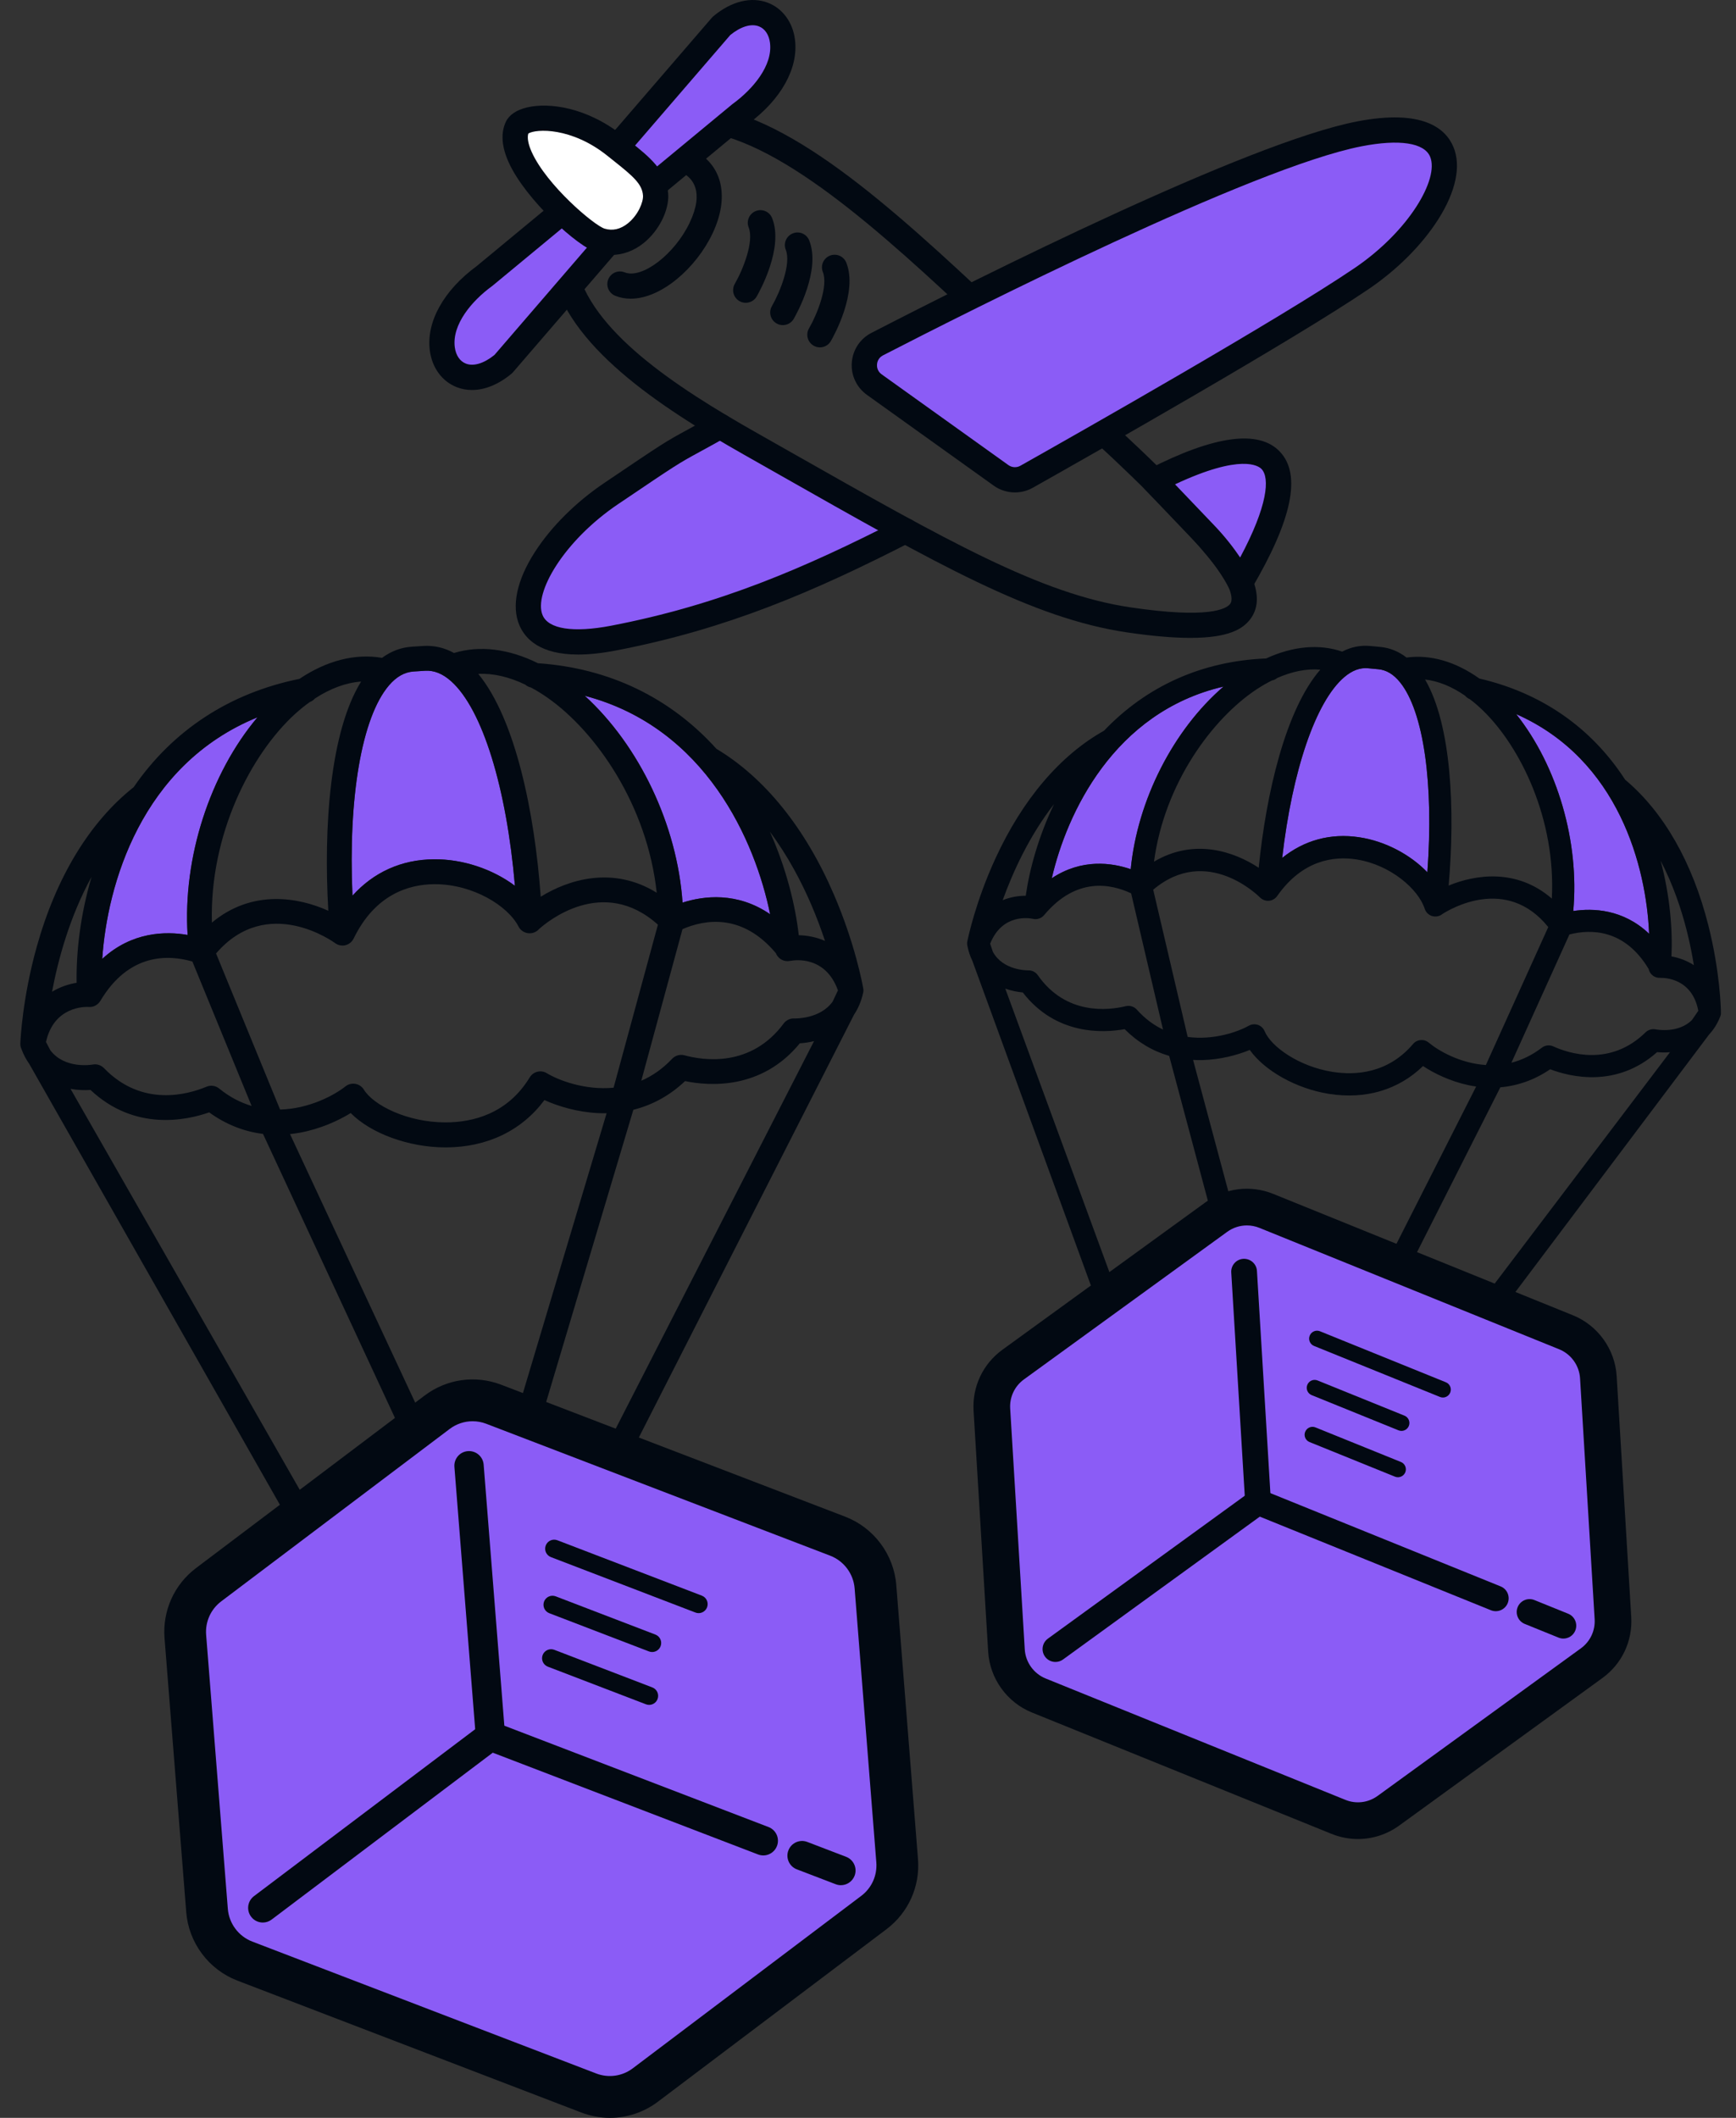
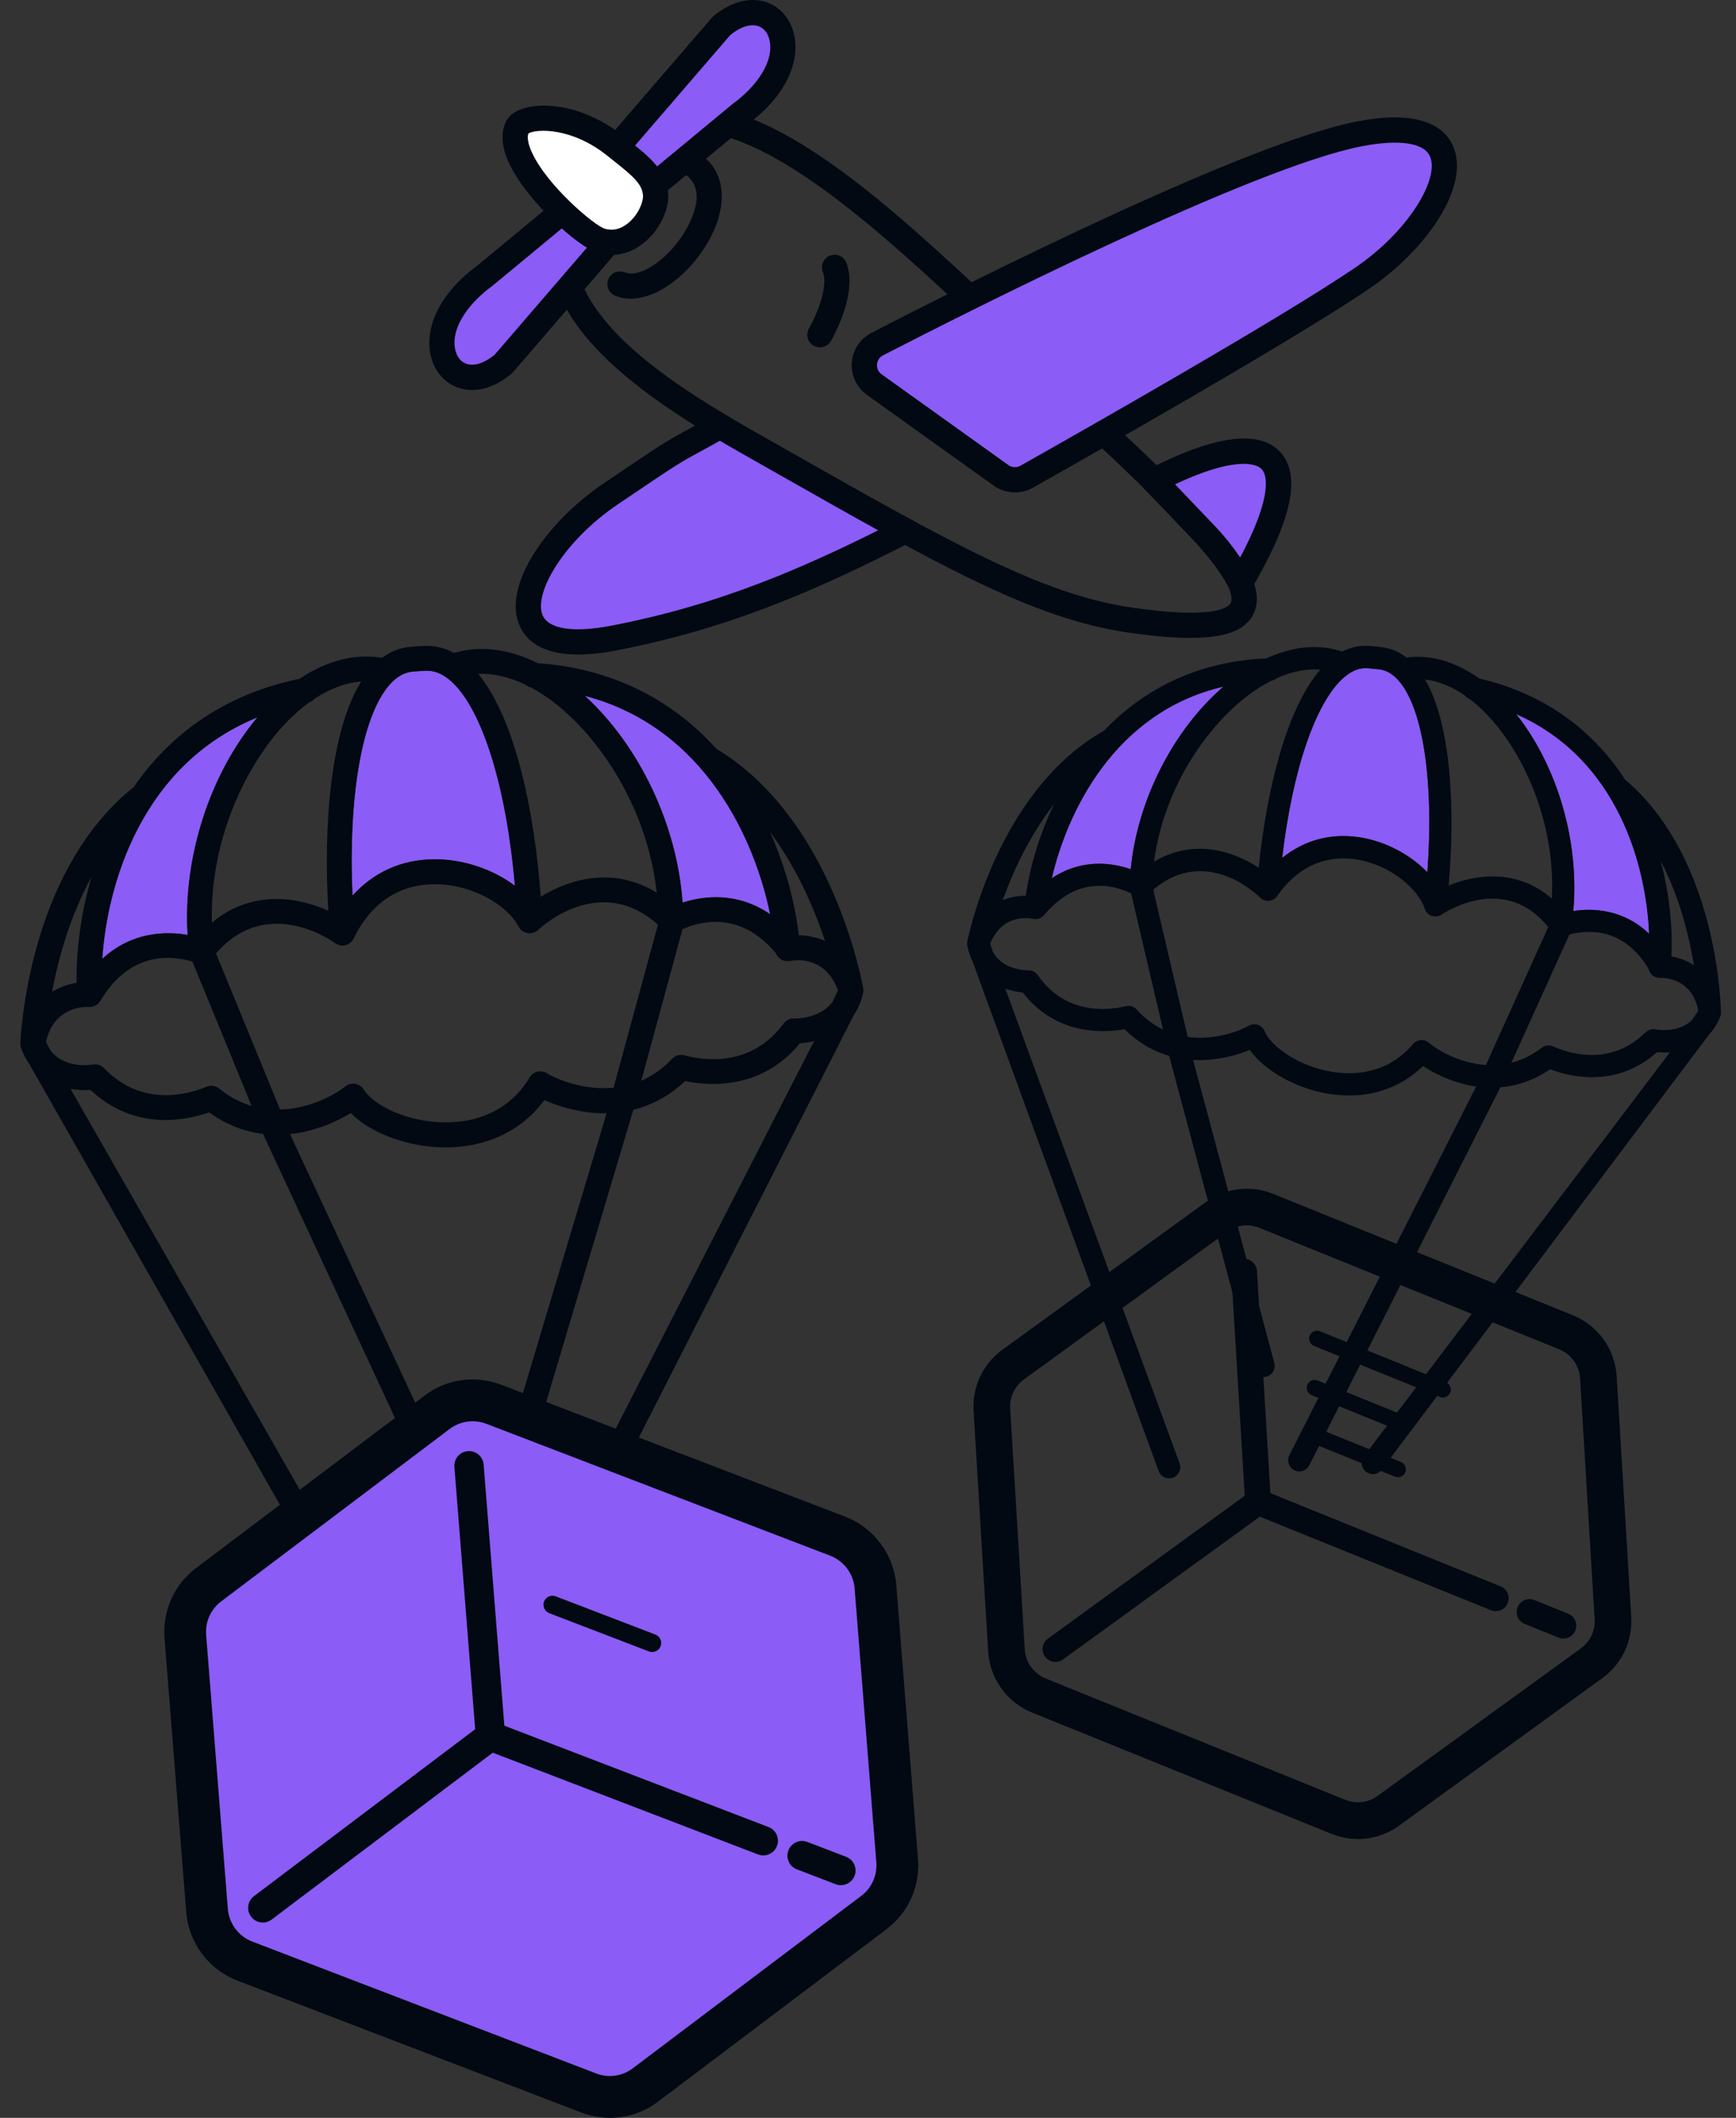
<svg xmlns="http://www.w3.org/2000/svg" width="82" height="100" viewBox="0 0 82 100" fill="none">
  <rect x="0" y="0" width="82" height="100" fill="#333333" stroke="none" />
  <g clip-path="url(#clip0_2_2)">
    <path d="M34.011 20.123C31.456 21.554 32.483 20.862 28.869 23.303C24.688 26.125 22.661 31.342 28.974 30.13C34.135 29.139 38.167 27.411 42.757 25.059" fill="#8B5CF6" />
    <path d="M27.31 30.906C25.532 30.906 24.809 30.189 24.524 29.5C24.155 28.606 24.415 27.391 25.257 26.078C26.026 24.879 27.191 23.718 28.536 22.809L28.605 22.762C31.384 20.886 31.384 20.886 32.478 20.289C32.784 20.121 33.165 19.913 33.721 19.603C34.008 19.442 34.371 19.544 34.533 19.832C34.694 20.119 34.592 20.482 34.304 20.644C33.743 20.959 33.359 21.168 33.05 21.337C32.005 21.908 32.005 21.908 29.274 23.752L29.204 23.798C26.634 25.533 25.195 27.998 25.628 29.044C25.901 29.705 27.08 29.887 28.864 29.545C33.954 28.567 37.991 26.833 42.487 24.53C42.781 24.379 43.14 24.496 43.29 24.789C43.44 25.081 43.324 25.441 43.031 25.591C38.444 27.941 34.317 29.712 29.089 30.716C28.401 30.848 27.813 30.906 27.31 30.906Z" fill="#020912" />
    <path d="M71.616 33.719C76.479 35.865 77.766 40.967 77.896 44.09C76.668 42.922 75.239 42.875 74.314 43.016C74.612 39.746 73.562 36.167 71.616 33.719Z" fill="#8B5CF6" />
    <path d="M66.129 32.215C67.249 33.596 67.728 37.031 67.421 41.187C66.619 40.353 65.432 39.716 64.2 39.533C62.848 39.329 61.599 39.674 60.564 40.509C61.04 36.385 62.148 33.114 63.503 31.968C63.875 31.654 64.242 31.518 64.624 31.555L65.106 31.6C65.484 31.635 65.822 31.836 66.129 32.215Z" fill="#8B5CF6" />
    <path d="M57.791 32.419C55.424 34.459 53.727 37.776 53.409 41.041C52.515 40.734 51.1 40.528 49.681 41.467C50.383 38.425 52.597 33.625 57.791 32.419Z" fill="#8B5CF6" />
    <path d="M78.444 46.174C78.417 46.174 78.39 46.173 78.364 46.169C78.355 46.169 78.346 46.169 78.337 46.168C78.326 46.167 78.315 46.166 78.304 46.165C78.085 46.13 77.918 45.96 77.874 45.753C76.733 43.852 75.13 43.868 74.132 44.123L71.392 50.179C71.87 50.058 72.354 49.834 72.83 49.469C72.984 49.352 73.191 49.327 73.368 49.408C74.126 49.751 76.064 50.373 77.728 48.745C77.854 48.622 78.037 48.57 78.205 48.605C78.256 48.614 79.278 48.806 79.921 48.161L80.196 47.76C80.204 47.749 80.212 47.739 80.219 47.729C79.931 46.178 78.599 46.169 78.444 46.174ZM81.288 47.867V47.869C81.288 47.877 81.287 47.883 81.286 47.89C81.286 47.892 81.285 47.893 81.285 47.897C81.284 47.905 81.282 47.913 81.279 47.921C81.278 47.927 81.277 47.935 81.275 47.941C81.275 47.943 81.273 47.945 81.273 47.945C81.271 47.954 81.267 47.962 81.264 47.971C81.262 47.979 81.26 47.984 81.258 47.991L81.257 47.993L81.256 47.997C81.255 48 81.253 48.003 81.252 48.008C81.118 48.347 80.939 48.623 80.731 48.845L65.282 69.374C65.163 69.547 64.957 69.629 64.761 69.597C64.688 69.585 64.614 69.557 64.549 69.511C64.308 69.347 64.246 69.019 64.411 68.778L78.881 49.684C78.663 49.702 78.456 49.697 78.273 49.68C76.356 51.382 74.181 50.853 73.223 50.488C72.499 50.983 71.704 51.268 70.869 51.34L61.854 69.169C61.754 69.39 61.52 69.509 61.291 69.473C61.245 69.465 61.2 69.452 61.156 69.432C60.891 69.312 60.774 68.999 60.893 68.734L69.726 51.303C69.603 51.286 69.478 51.265 69.354 51.237C68.503 51.056 67.741 50.684 67.216 50.336C66.066 51.456 64.511 51.923 62.786 51.652C62.779 51.651 62.771 51.65 62.763 51.649C61.216 51.4 59.729 50.554 59.033 49.576C58.453 49.816 57.644 50.035 56.784 50.055C56.64 50.058 56.497 50.054 56.355 50.046L60.197 64.371C60.264 64.655 60.089 64.938 59.803 65.004C59.734 65.02 59.666 65.021 59.601 65.011C59.396 64.978 59.22 64.826 59.17 64.611L55.226 49.857C54.439 49.628 53.729 49.204 53.123 48.595C52.114 48.777 49.88 48.892 48.312 46.862C48.064 46.84 47.776 46.784 47.485 46.682L55.723 69.108C55.815 69.385 55.667 69.684 55.39 69.776C55.307 69.805 55.221 69.811 55.139 69.797C54.952 69.768 54.787 69.637 54.722 69.444L45.926 45.359C45.826 45.156 45.748 44.927 45.697 44.67C45.696 44.668 45.696 44.666 45.695 44.663C45.694 44.66 45.693 44.657 45.693 44.654C45.691 44.651 45.691 44.649 45.691 44.649L45.69 44.647C45.689 44.642 45.688 44.635 45.688 44.628C45.687 44.623 45.686 44.616 45.686 44.612C45.686 44.608 45.685 44.604 45.685 44.601V44.6C45.684 44.597 45.684 44.595 45.684 44.595C45.684 44.59 45.684 44.584 45.683 44.578C45.683 44.571 45.682 44.566 45.682 44.559C45.682 44.556 45.682 44.553 45.683 44.549C45.682 44.547 45.683 44.545 45.682 44.542C45.682 44.537 45.683 44.532 45.683 44.527C45.683 44.52 45.683 44.514 45.683 44.506C45.683 44.503 45.684 44.502 45.684 44.498C45.684 44.495 45.684 44.492 45.685 44.489C45.686 44.485 45.686 44.481 45.687 44.476V44.474C45.688 44.468 45.689 44.46 45.69 44.453C45.69 44.451 45.691 44.45 45.691 44.45C45.691 44.448 45.693 44.444 45.693 44.441L45.694 44.438C45.729 44.269 46.084 42.566 47.022 40.529C48.303 37.746 50.074 35.664 52.149 34.502C54.171 32.384 56.791 31.213 59.804 31.091C61.066 30.51 62.309 30.394 63.397 30.768C63.82 30.549 64.263 30.459 64.718 30.502L65.201 30.547C65.652 30.59 66.066 30.759 66.438 31.048C67.568 30.894 68.757 31.24 69.878 32.039C72.817 32.72 75.171 34.358 76.763 36.815C78.584 38.344 79.943 40.719 80.694 43.694C81.248 45.885 81.286 47.632 81.288 47.784V47.788C81.288 47.79 81.288 47.793 81.288 47.793C81.288 47.796 81.288 47.802 81.288 47.805C81.288 47.814 81.287 47.822 81.287 47.828C81.287 47.83 81.287 47.831 81.287 47.834C81.287 47.837 81.286 47.839 81.286 47.843C81.29 47.853 81.289 47.86 81.288 47.867ZM68.138 43.155C68.037 43.239 67.903 43.285 67.763 43.274C67.759 43.274 67.753 43.273 67.749 43.273C67.747 43.274 67.746 43.273 67.743 43.273C67.736 43.272 67.729 43.271 67.721 43.27C67.692 43.266 67.662 43.259 67.632 43.25C67.474 43.197 67.349 43.071 67.297 42.912C66.998 41.986 65.689 40.84 64.088 40.583C64.073 40.581 64.059 40.578 64.045 40.576C63.012 40.422 61.528 40.596 60.327 42.309C60.325 42.311 60.323 42.313 60.321 42.317C60.313 42.327 60.306 42.338 60.298 42.346C60.293 42.351 60.29 42.356 60.284 42.362C60.277 42.371 60.268 42.379 60.259 42.387C60.254 42.392 60.249 42.397 60.245 42.401C60.235 42.41 60.225 42.418 60.215 42.426C60.211 42.429 60.206 42.432 60.202 42.434C60.172 42.456 60.139 42.475 60.106 42.489C60.103 42.491 60.099 42.492 60.096 42.494C60.082 42.501 60.069 42.505 60.054 42.509C60.049 42.511 60.044 42.513 60.039 42.514C60.026 42.518 60.014 42.521 60 42.524C59.995 42.526 59.987 42.526 59.982 42.527C59.97 42.529 59.958 42.53 59.945 42.531C59.941 42.531 59.938 42.532 59.934 42.532C59.931 42.532 59.928 42.533 59.923 42.533C59.912 42.533 59.9 42.533 59.889 42.533C59.882 42.533 59.874 42.533 59.866 42.532C59.863 42.532 59.858 42.533 59.854 42.532C59.844 42.531 59.833 42.53 59.824 42.529C59.821 42.529 59.818 42.528 59.816 42.528C59.813 42.528 59.811 42.527 59.809 42.527C59.806 42.526 59.802 42.525 59.799 42.525C59.774 42.52 59.747 42.514 59.723 42.505C59.719 42.503 59.713 42.503 59.709 42.501C59.683 42.491 59.659 42.48 59.635 42.466C59.63 42.463 59.624 42.46 59.617 42.456C59.594 42.442 59.572 42.427 59.551 42.408C59.547 42.406 59.544 42.401 59.539 42.398C59.532 42.39 59.522 42.383 59.514 42.375C59.489 42.35 57.024 39.856 54.472 42.01L56.1 48.962C57.329 49.126 58.475 48.722 58.987 48.432C59.119 48.359 59.276 48.344 59.418 48.393C59.561 48.442 59.676 48.55 59.734 48.689C60.036 49.417 61.342 50.353 62.928 50.609C62.936 50.61 62.943 50.611 62.949 50.612C64.026 50.782 65.56 50.689 66.748 49.293C66.936 49.071 67.269 49.045 67.49 49.233C67.934 49.607 68.966 50.209 70.185 50.288L73.132 43.774C71.152 41.321 68.474 42.938 68.138 43.155ZM48.876 43.398C48.872 43.397 48.866 43.397 48.862 43.397C48.852 43.395 48.841 43.394 48.829 43.392C48.824 43.391 48.821 43.39 48.816 43.389C48.807 43.388 48.8 43.387 48.792 43.386C48.644 43.354 47.346 43.115 46.77 44.56L46.898 44.941C47.375 45.828 48.522 45.819 48.578 45.819C48.754 45.815 48.919 45.901 49.02 46.045C50.352 47.956 52.372 47.705 53.179 47.509C53.368 47.464 53.569 47.527 53.697 47.671C54.083 48.103 54.503 48.407 54.935 48.614L53.429 42.182C52.472 41.73 50.833 41.395 49.318 43.211C49.316 43.213 49.315 43.213 49.313 43.215C49.301 43.23 49.288 43.243 49.273 43.257C49.269 43.261 49.265 43.264 49.26 43.269C49.245 43.282 49.228 43.296 49.211 43.308C49.207 43.309 49.204 43.312 49.201 43.314C49.185 43.324 49.17 43.333 49.154 43.34C49.148 43.344 49.141 43.347 49.135 43.35C49.12 43.357 49.106 43.362 49.092 43.368C49.086 43.37 49.081 43.372 49.075 43.373C49.057 43.38 49.037 43.384 49.017 43.389C49.009 43.39 49.002 43.391 48.995 43.393C48.982 43.394 48.967 43.397 48.953 43.398C48.944 43.398 48.937 43.399 48.928 43.4C48.912 43.399 48.894 43.399 48.876 43.398ZM78.951 45.16C79.286 45.219 79.659 45.347 80.01 45.572C79.929 45.072 79.819 44.516 79.67 43.928C79.421 42.95 79.035 41.781 78.439 40.64C78.883 42.299 79.011 43.905 78.951 45.16ZM77.896 44.089C77.767 40.965 76.479 35.864 71.616 33.718C73.562 36.167 74.612 39.745 74.313 43.016C75.238 42.875 76.668 42.921 77.896 44.089ZM73.301 42.429C73.496 38.7 71.836 35.286 70.05 33.551C69.844 33.35 69.634 33.17 69.422 33.01C69.335 32.975 69.26 32.92 69.204 32.85C68.575 32.415 67.935 32.156 67.313 32.085C68.569 34.24 68.735 38.281 68.427 41.815C69.685 41.293 71.642 40.993 73.301 42.429ZM67.421 41.187C67.728 37.031 67.249 33.596 66.129 32.215C65.822 31.836 65.486 31.636 65.106 31.6L64.624 31.554C64.242 31.518 63.875 31.654 63.503 31.968C62.148 33.114 61.04 36.385 60.564 40.509C61.599 39.674 62.848 39.329 64.2 39.533C65.432 39.715 66.619 40.354 67.421 41.187ZM62.364 31.62C61.73 31.565 61.037 31.7 60.324 32.016C60.255 32.074 60.172 32.115 60.079 32.131C59.841 32.249 59.602 32.388 59.361 32.545C57.278 33.92 55.005 36.975 54.509 40.686C56.422 39.551 58.31 40.218 59.455 40.974C59.81 37.445 60.727 33.505 62.364 31.62ZM53.41 41.041C53.727 37.775 55.425 34.459 57.792 32.419C52.598 33.625 50.383 38.425 49.682 41.468C51.101 40.529 52.516 40.734 53.41 41.041ZM48.451 42.296C48.626 41.056 49.048 39.509 49.788 37.969C48.61 39.479 47.837 41.192 47.362 42.505C47.738 42.353 48.118 42.295 48.451 42.296Z" fill="#020912" />
    <path d="M27.622 32.855C33.36 34.358 35.681 39.751 36.377 43.169C34.818 42.1 33.234 42.301 32.24 42.62C31.99 38.965 30.201 35.208 27.622 32.855Z" fill="#8B5CF6" />
    <path d="M21.311 32.169C22.789 33.493 23.925 37.192 24.322 41.826C23.292 41.049 21.87 40.557 20.481 40.574C18.955 40.589 17.64 41.19 16.648 42.293C16.441 37.664 17.084 33.865 18.373 32.363C18.727 31.95 19.107 31.736 19.534 31.708L20.072 31.673C20.498 31.644 20.905 31.807 21.311 32.169Z" fill="#8B5CF6" />
    <path d="M12.162 33.871C9.916 36.538 8.633 40.492 8.862 44.146C7.823 43.966 6.227 43.991 4.83 45.276C5.063 41.8 6.652 36.12 12.162 33.871Z" fill="#8B5CF6" />
    <path d="M37.35 45.368C37.32 45.373 37.291 45.377 37.261 45.378C37.251 45.379 37.241 45.381 37.231 45.381C37.219 45.382 37.206 45.383 37.195 45.383C36.947 45.383 36.733 45.227 36.648 45.006C35.055 43.112 33.292 43.414 32.237 43.873L30.291 51.03C30.795 50.812 31.29 50.479 31.748 49.993C31.898 49.836 32.121 49.773 32.331 49.829C33.225 50.074 35.471 50.415 37.017 48.327C37.133 48.169 37.326 48.079 37.516 48.089C37.573 48.09 38.734 48.12 39.329 47.295L39.561 46.804C39.568 46.791 39.575 46.778 39.581 46.766C38.989 45.108 37.521 45.335 37.35 45.368ZM40.784 46.728V46.731C40.785 46.739 40.785 46.746 40.785 46.755C40.785 46.757 40.785 46.759 40.785 46.763C40.785 46.773 40.784 46.781 40.783 46.791C40.783 46.799 40.783 46.807 40.782 46.814C40.782 46.816 40.781 46.82 40.781 46.82C40.78 46.83 40.778 46.841 40.776 46.851C40.775 46.859 40.773 46.866 40.772 46.874L40.771 46.876C40.771 46.876 40.771 46.878 40.77 46.88C40.77 46.885 40.768 46.889 40.767 46.892C40.679 47.29 40.531 47.626 40.342 47.907L27.326 73.472C27.226 73.684 27.014 73.81 26.793 73.81C26.709 73.81 26.623 73.792 26.543 73.754C26.249 73.616 26.122 73.265 26.261 72.971L38.451 49.16C38.214 49.218 37.985 49.25 37.78 49.263C35.968 51.477 33.479 51.28 32.359 51.047C31.649 51.721 30.825 52.175 29.916 52.402L23.514 73.853C23.443 74.115 23.206 74.287 22.948 74.287C22.897 74.287 22.844 74.28 22.792 74.266C22.479 74.181 22.295 73.857 22.378 73.544L28.653 52.565C28.514 52.567 28.373 52.566 28.231 52.558C27.261 52.509 26.355 52.233 25.716 51.943C24.647 53.382 23.017 54.171 21.07 54.178C21.061 54.178 21.052 54.178 21.043 54.178C19.294 54.178 17.505 53.509 16.566 52.556C15.97 52.924 15.117 53.308 14.173 53.482C14.015 53.511 13.857 53.532 13.699 53.549L20.84 68.863C20.963 69.163 20.82 69.507 20.518 69.63C20.445 69.661 20.369 69.674 20.296 69.674C20.064 69.674 19.843 69.537 19.751 69.309L12.423 53.541C11.516 53.429 10.657 53.087 9.881 52.524C8.803 52.903 6.361 53.425 4.275 51.465C3.998 51.485 3.671 51.475 3.332 51.414L16.749 74.875C16.901 75.164 16.79 75.519 16.501 75.67C16.414 75.716 16.321 75.738 16.228 75.738C16.016 75.738 15.812 75.624 15.707 75.423L1.381 50.234C1.235 50.028 1.107 49.79 1.007 49.516C1.006 49.513 1.005 49.51 1.004 49.508C1.001 49.505 1 49.5 0.999 49.498C0.998 49.496 0.998 49.495 0.997 49.492L0.996 49.49C0.994 49.484 0.992 49.477 0.989 49.471C0.987 49.464 0.985 49.458 0.984 49.453C0.983 49.449 0.982 49.444 0.981 49.441V49.44C0.979 49.438 0.978 49.436 0.978 49.434C0.977 49.428 0.976 49.422 0.974 49.416C0.973 49.408 0.971 49.402 0.97 49.395C0.97 49.391 0.968 49.388 0.968 49.385C0.967 49.382 0.967 49.379 0.966 49.377C0.965 49.37 0.965 49.366 0.965 49.359C0.964 49.352 0.963 49.345 0.962 49.336C0.962 49.333 0.962 49.331 0.962 49.327C0.962 49.324 0.961 49.32 0.961 49.318C0.961 49.313 0.961 49.309 0.961 49.304V49.302C0.961 49.294 0.961 49.287 0.961 49.278C0.961 49.276 0.961 49.273 0.961 49.273C0.961 49.271 0.961 49.267 0.961 49.264V49.259C0.97 49.066 1.06 47.128 1.732 44.717C2.65 41.424 4.233 38.817 6.313 37.169C8.166 34.478 10.844 32.723 14.144 32.055C15.43 31.192 16.779 30.844 18.046 31.063C18.473 30.747 18.944 30.569 19.455 30.536L19.993 30.501C20.498 30.469 20.984 30.58 21.445 30.833C22.663 30.462 24.034 30.634 25.41 31.316C28.768 31.547 31.652 32.934 33.842 35.359C36.119 36.72 38.037 39.098 39.391 42.242C40.389 44.559 40.74 46.476 40.77 46.644L40.771 46.648C40.771 46.65 40.772 46.655 40.772 46.655C40.773 46.659 40.773 46.665 40.775 46.668C40.776 46.678 40.777 46.686 40.778 46.694C40.778 46.697 40.779 46.699 40.779 46.701C40.779 46.704 40.779 46.708 40.779 46.711C40.784 46.713 40.784 46.722 40.784 46.728ZM25.462 43.868C25.365 43.979 25.226 44.053 25.069 44.065C25.063 44.066 25.059 44.066 25.053 44.066C25.051 44.067 25.049 44.067 25.047 44.067C25.038 44.067 25.03 44.067 25.021 44.067C24.988 44.067 24.953 44.066 24.919 44.06C24.735 44.029 24.576 43.913 24.49 43.746C23.995 42.78 22.351 41.75 20.541 41.75C20.526 41.75 20.509 41.75 20.492 41.75C19.326 41.762 17.723 42.218 16.704 44.317C16.702 44.32 16.7 44.323 16.697 44.327C16.691 44.339 16.685 44.352 16.677 44.363C16.673 44.37 16.67 44.375 16.666 44.382C16.659 44.393 16.651 44.404 16.643 44.414C16.638 44.42 16.634 44.426 16.63 44.431C16.62 44.442 16.611 44.453 16.602 44.463C16.597 44.468 16.593 44.472 16.59 44.475C16.56 44.505 16.528 44.53 16.494 44.552C16.49 44.554 16.486 44.557 16.484 44.559C16.47 44.569 16.455 44.575 16.441 44.583C16.435 44.586 16.431 44.589 16.425 44.591C16.412 44.599 16.398 44.603 16.385 44.608C16.378 44.612 16.372 44.614 16.365 44.616C16.353 44.62 16.338 44.625 16.326 44.627C16.322 44.628 16.318 44.63 16.314 44.63C16.311 44.632 16.307 44.633 16.303 44.634C16.291 44.636 16.278 44.638 16.266 44.64C16.257 44.641 16.249 44.644 16.241 44.644C16.236 44.645 16.232 44.646 16.227 44.646C16.216 44.647 16.204 44.647 16.194 44.648C16.191 44.648 16.187 44.648 16.184 44.648C16.182 44.648 16.179 44.648 16.177 44.648C16.172 44.648 16.169 44.647 16.166 44.647C16.136 44.647 16.107 44.644 16.078 44.638C16.072 44.637 16.067 44.637 16.061 44.636C16.031 44.629 16.003 44.622 15.973 44.611C15.965 44.607 15.96 44.605 15.952 44.602C15.924 44.591 15.897 44.577 15.871 44.56C15.865 44.558 15.861 44.553 15.856 44.55C15.846 44.542 15.834 44.537 15.824 44.529C15.793 44.505 12.636 42.196 10.205 45.02L13.23 52.391C14.613 52.355 15.803 51.706 16.317 51.297C16.449 51.192 16.619 51.148 16.784 51.177C16.951 51.206 17.097 51.304 17.185 51.447C17.646 52.195 19.251 52.997 21.045 52.997C21.054 52.997 21.061 52.997 21.07 52.997C22.286 52.993 23.959 52.621 25.021 50.872C25.19 50.594 25.551 50.505 25.828 50.674C26.384 51.008 27.627 51.488 28.983 51.359L31.077 43.661C28.458 41.312 25.794 43.567 25.462 43.868ZM4.284 47.545C4.278 47.545 4.274 47.546 4.269 47.546C4.258 47.547 4.244 47.547 4.232 47.547C4.227 47.547 4.222 47.546 4.218 47.546C4.208 47.546 4.2 47.546 4.191 47.546C4.022 47.536 2.55 47.505 2.172 49.199L2.38 49.595C3.061 50.488 4.324 50.275 4.385 50.265C4.578 50.23 4.776 50.295 4.913 50.436C6.718 52.305 8.899 51.671 9.754 51.312C9.954 51.228 10.186 51.261 10.354 51.399C10.854 51.807 11.372 52.067 11.885 52.22L9.087 45.401C7.953 45.072 6.088 44.994 4.739 47.261C4.737 47.264 4.736 47.265 4.734 47.267C4.724 47.285 4.711 47.303 4.698 47.32C4.693 47.325 4.689 47.33 4.686 47.335C4.671 47.353 4.655 47.37 4.638 47.387C4.635 47.389 4.632 47.391 4.628 47.395C4.614 47.408 4.598 47.421 4.582 47.432C4.576 47.437 4.569 47.442 4.562 47.446C4.548 47.456 4.533 47.465 4.518 47.474C4.512 47.477 4.507 47.48 4.501 47.484C4.481 47.493 4.46 47.502 4.439 47.511C4.43 47.514 4.423 47.517 4.415 47.52C4.401 47.524 4.385 47.529 4.37 47.532C4.36 47.534 4.352 47.536 4.342 47.539C4.324 47.54 4.304 47.543 4.284 47.545ZM37.73 44.16C38.108 44.167 38.542 44.241 38.969 44.427C38.791 43.891 38.572 43.298 38.303 42.677C37.856 41.642 37.222 40.423 36.366 39.272C37.148 41.021 37.573 42.768 37.73 44.16ZM36.377 43.167C35.681 39.75 33.36 34.357 27.622 32.854C30.201 35.207 31.991 38.964 32.24 42.619C33.234 42.3 34.818 42.099 36.377 43.167ZM31.02 42.153C30.575 38.009 28.141 34.543 25.867 32.948C25.604 32.763 25.341 32.602 25.079 32.462C24.976 32.441 24.885 32.392 24.81 32.326C24.041 31.958 23.289 31.785 22.591 31.819C24.357 33.971 25.256 38.394 25.541 42.341C26.837 41.541 28.939 40.865 31.02 42.153ZM24.323 41.826C23.926 37.193 22.79 33.493 21.312 32.169C20.907 31.806 20.499 31.645 20.075 31.672L19.536 31.707C19.109 31.736 18.729 31.95 18.375 32.362C17.086 33.865 16.443 37.664 16.65 42.292C17.642 41.188 18.957 40.588 20.483 40.573C21.871 40.556 23.292 41.05 24.323 41.826ZM17.057 32.182C16.348 32.233 15.61 32.503 14.88 32.979C14.814 33.055 14.729 33.114 14.63 33.151C14.389 33.323 14.15 33.517 13.912 33.734C11.862 35.617 9.898 39.385 10.009 43.563C11.916 41.973 14.114 42.374 15.508 43.004C15.276 39.051 15.589 34.547 17.057 32.182ZM8.861 44.146C8.632 40.492 9.914 36.538 12.161 33.87C6.652 36.119 5.062 41.8 4.829 45.276C6.226 43.991 7.823 43.966 8.861 44.146ZM3.62 46.406C3.593 45.009 3.784 43.23 4.326 41.402C3.295 43.275 2.747 45.299 2.458 46.829C2.844 46.595 3.253 46.464 3.62 46.406Z" fill="#020912" />
    <path d="M11.563 92.597L27.807 98.826C28.706 99.17 29.719 99.027 30.488 98.448L41.278 90.308C42.039 89.733 42.454 88.81 42.379 87.86L41.355 74.922C41.27 73.85 40.576 72.922 39.571 72.537L23.327 66.309C22.429 65.964 21.415 66.108 20.647 66.686L9.857 74.827C9.095 75.401 8.68 76.325 8.756 77.275L9.781 90.212C9.865 91.284 10.558 92.212 11.563 92.597Z" fill="#8B5CF6" />
    <path d="M28.812 100C28.357 100 27.896 99.916 27.454 99.747L11.21 93.519C9.858 93 8.912 91.733 8.797 90.29L7.772 77.353C7.67 76.059 8.227 74.82 9.263 74.038L20.052 65.898C21.099 65.108 22.455 64.917 23.68 65.386L39.923 71.614C41.275 72.133 42.222 73.4 42.336 74.843L43.361 87.78C43.464 89.074 42.907 90.313 41.871 91.095L31.081 99.235C30.413 99.739 29.618 100 28.812 100ZM22.323 67.108C21.938 67.108 21.559 67.232 21.239 67.473L10.449 75.613C9.954 75.987 9.689 76.579 9.737 77.196L10.762 90.134C10.817 90.823 11.269 91.428 11.915 91.676L28.159 97.904C28.744 98.129 29.391 98.037 29.891 97.66L40.681 89.519C41.176 89.146 41.441 88.554 41.393 87.936L40.368 74.999C40.313 74.31 39.861 73.705 39.216 73.457L22.972 67.229C22.761 67.147 22.541 67.108 22.323 67.108Z" fill="#020912" />
    <path d="M39.719 89.015C39.636 89.015 39.553 89 39.471 88.968L37.638 88.266C37.281 88.129 37.102 87.728 37.24 87.371C37.377 87.013 37.778 86.835 38.135 86.973L39.968 87.675C40.325 87.813 40.504 88.213 40.366 88.57C40.26 88.845 39.997 89.015 39.719 89.015Z" fill="#020912" />
    <path d="M12.414 90.778C12.204 90.778 11.997 90.683 11.861 90.503C11.63 90.197 11.691 89.763 11.996 89.532L22.748 81.421C22.939 81.276 23.191 81.241 23.413 81.327L36.302 86.269C36.66 86.407 36.838 86.808 36.7 87.164C36.563 87.522 36.162 87.7 35.806 87.563L23.276 82.758L12.83 90.638C12.706 90.732 12.56 90.778 12.414 90.778Z" fill="#020912" />
    <path d="M23.166 82.668C22.808 82.668 22.504 82.393 22.475 82.029L21.464 69.264C21.434 68.882 21.718 68.548 22.1 68.519C22.481 68.491 22.815 68.773 22.845 69.155L23.857 81.92C23.887 82.302 23.602 82.636 23.221 82.665C23.202 82.667 23.184 82.668 23.166 82.668Z" fill="#020912" />
-     <path d="M30.661 80.501C30.61 80.501 30.558 80.492 30.509 80.472L25.878 78.697C25.658 78.612 25.549 78.367 25.632 78.147C25.717 77.927 25.962 77.816 26.183 77.901L30.814 79.677C31.034 79.761 31.143 80.007 31.059 80.227C30.994 80.398 30.832 80.501 30.661 80.501Z" fill="#020912" />
    <path d="M30.805 78.005C30.754 78.005 30.702 77.997 30.653 77.977L25.945 76.172C25.725 76.087 25.616 75.841 25.699 75.621C25.784 75.401 26.029 75.292 26.25 75.376L30.958 77.181C31.178 77.266 31.287 77.511 31.203 77.731C31.138 77.901 30.976 78.005 30.805 78.005Z" fill="#020912" />
-     <path d="M33 76.169C32.949 76.169 32.897 76.16 32.848 76.14L26.024 73.524C25.804 73.439 25.695 73.194 25.779 72.973C25.863 72.753 26.109 72.644 26.329 72.728L33.153 75.344C33.373 75.429 33.482 75.675 33.398 75.895C33.332 76.064 33.17 76.169 33 76.169Z" fill="#020912" />
-     <path d="M49.067 80.057L63.221 85.788C64.004 86.105 64.896 85.996 65.579 85.499L75.181 78.531C75.858 78.039 76.238 77.236 76.187 76.4L75.498 65.029C75.441 64.087 74.848 63.262 73.973 62.907L59.818 57.176C59.035 56.859 58.144 56.968 57.46 57.465L47.858 64.433C47.18 64.925 46.801 65.728 46.852 66.564L47.541 77.935C47.598 78.877 48.191 79.703 49.067 80.057Z" fill="#8B5CF6" />
    <path d="M64.145 86.835C63.724 86.835 63.301 86.755 62.895 86.591L48.741 80.86C47.563 80.383 46.753 79.255 46.676 77.987L45.987 66.616C45.918 65.479 46.427 64.401 47.349 63.732L56.951 56.764C57.883 56.088 59.076 55.942 60.144 56.374L74.298 62.105C75.476 62.582 76.287 63.71 76.363 64.978L77.052 76.349C77.121 77.486 76.612 78.564 75.69 79.233L66.088 86.201C65.51 86.619 64.832 86.835 64.145 86.835ZM58.896 57.862C58.568 57.862 58.245 57.964 57.968 58.164L48.367 65.132C47.926 65.451 47.683 65.967 47.716 66.51L48.405 77.881C48.441 78.487 48.829 79.026 49.391 79.254L63.546 84.984C64.056 85.192 64.626 85.121 65.071 84.799L74.673 77.831C75.113 77.511 75.356 76.996 75.323 76.454L74.634 65.083C74.598 64.477 74.21 63.938 73.648 63.71L59.493 57.979C59.3 57.9 59.098 57.862 58.896 57.862Z" fill="#020912" />
    <path d="M66.032 69.752C65.986 69.752 65.937 69.743 65.892 69.725L61.857 68.091C61.665 68.014 61.572 67.795 61.651 67.605C61.729 67.413 61.947 67.321 62.137 67.399L66.173 69.032C66.364 69.109 66.457 69.329 66.379 69.519C66.319 69.664 66.179 69.752 66.032 69.752Z" fill="#020912" />
    <path d="M66.199 67.564C66.153 67.564 66.104 67.555 66.059 67.537L61.957 65.875C61.765 65.798 61.673 65.579 61.751 65.389C61.828 65.197 62.047 65.105 62.237 65.183L66.34 66.844C66.531 66.921 66.624 67.14 66.546 67.331C66.486 67.476 66.347 67.564 66.199 67.564Z" fill="#020912" />
    <path d="M68.155 65.988C68.109 65.988 68.06 65.979 68.015 65.96L62.07 63.553C61.878 63.476 61.786 63.257 61.864 63.066C61.942 62.875 62.16 62.782 62.351 62.86L68.296 65.268C68.487 65.345 68.58 65.564 68.502 65.754C68.442 65.9 68.302 65.988 68.155 65.988Z" fill="#020912" />
    <path d="M73.846 77.37C73.77 77.37 73.693 77.355 73.618 77.325L72.022 76.678C71.71 76.553 71.561 76.197 71.686 75.887C71.812 75.575 72.167 75.425 72.478 75.551L74.074 76.197C74.385 76.323 74.535 76.678 74.41 76.989C74.315 77.227 74.087 77.37 73.846 77.37Z" fill="#020912" />
    <path d="M49.855 78.474C49.666 78.474 49.48 78.387 49.362 78.223C49.164 77.951 49.225 77.572 49.497 77.373L59.065 70.43C59.234 70.306 59.456 70.279 59.651 70.358L70.882 74.906C71.193 75.031 71.343 75.386 71.217 75.697C71.092 76.007 70.736 76.158 70.426 76.033L59.507 71.612L50.211 78.358C50.103 78.436 49.979 78.474 49.855 78.474Z" fill="#020912" />
    <path d="M59.422 71.53C59.103 71.53 58.836 71.281 58.816 70.959L58.158 60.083C58.138 59.748 58.393 59.459 58.728 59.439C59.064 59.422 59.352 59.675 59.372 60.01L60.03 70.885C60.05 71.221 59.795 71.509 59.46 71.529C59.447 71.529 59.435 71.53 59.422 71.53Z" fill="#020912" />
    <path d="M56.225 30.12C55.454 30.12 54.475 30.043 53.22 29.858C48.776 29.2 44.257 26.639 36.772 22.393C36.248 22.096 35.71 21.791 35.156 21.477C31.059 19.158 26.773 16.308 26.047 12.749C25.708 11.085 26.178 9.405 27.443 7.755C28.742 6.061 30.28 5.13 32.012 4.986C36.205 4.637 41.114 8.867 46.196 13.61C46.437 13.835 46.45 14.212 46.224 14.453C46 14.694 45.622 14.706 45.381 14.482C40.697 10.11 35.812 5.869 32.111 6.174C30.708 6.291 29.492 7.045 28.39 8.48C27.33 9.863 26.945 11.181 27.216 12.51C27.845 15.6 31.879 18.252 35.743 20.438C36.298 20.752 36.836 21.057 37.36 21.355C44.725 25.531 49.17 28.052 53.395 28.678C57.101 29.227 57.922 28.75 58.103 28.519C58.242 28.342 58.146 27.998 58.04 27.742C57.445 26.287 53.407 22.402 51.901 21.028C51.658 20.806 51.64 20.429 51.862 20.185C52.084 19.942 52.461 19.924 52.706 20.146C53.28 20.67 58.341 25.323 59.145 27.289C59.472 28.088 59.438 28.75 59.043 29.254C58.704 29.686 58.061 30.12 56.225 30.12Z" fill="#020912" />
    <path d="M41.297 18.16L47.285 22.446C47.64 22.701 48.11 22.726 48.491 22.511C51.041 21.074 60.714 15.597 64.323 13.148C68.496 10.317 70.512 5.095 64.201 6.322C59.044 7.325 46.021 13.886 41.436 16.248C40.689 16.632 40.614 17.67 41.297 18.16Z" fill="#8B5CF6" />
    <path d="M47.94 23.251C47.586 23.251 47.234 23.143 46.938 22.931L40.95 18.645C40.459 18.292 40.191 17.723 40.235 17.121C40.279 16.519 40.626 15.994 41.162 15.718C46.337 13.05 58.931 6.74 64.087 5.737C67.195 5.133 68.286 6.058 68.654 6.943C69.025 7.836 68.768 9.052 67.929 10.367C67.163 11.568 66.001 12.731 64.658 13.643C61.063 16.082 51.598 21.445 48.784 23.031C48.522 23.179 48.23 23.251 47.94 23.251ZM41.644 17.675L47.632 21.961C47.798 22.08 48.02 22.092 48.197 21.992C51.002 20.412 60.431 15.068 63.987 12.655C66.555 10.914 67.987 8.445 67.552 7.401C67.278 6.741 66.098 6.561 64.314 6.908C59.169 7.909 45.712 14.716 41.709 16.779C41.472 16.901 41.432 17.12 41.425 17.208C41.419 17.296 41.427 17.52 41.644 17.675Z" fill="#020912" />
    <path d="M58.592 27.516C62.261 21.286 60.026 19.868 54.509 22.693C54.509 22.693 56.702 24.987 56.921 25.217C58.082 26.43 58.592 27.516 58.592 27.516Z" fill="#8B5CF6" />
    <path d="M58.592 28.113C58.583 28.113 58.573 28.113 58.564 28.112C58.344 28.102 58.147 27.97 58.052 27.771C58.041 27.749 57.555 26.743 56.49 25.63C56.27 25.4 54.077 23.106 54.077 23.106C53.947 22.969 53.889 22.78 53.92 22.594C53.952 22.408 54.069 22.248 54.236 22.162C57.372 20.556 59.465 20.277 60.457 21.329C61.48 22.414 61.038 24.538 59.105 27.819C58.998 28.002 58.803 28.113 58.592 28.113ZM55.503 22.869C56.168 23.566 57.205 24.65 57.352 24.804C57.887 25.363 58.291 25.897 58.578 26.323C59.889 23.873 59.983 22.563 59.59 22.147C59.453 22.002 58.641 21.399 55.503 22.869Z" fill="#020912" />
    <path d="M29.792 14.104C29.541 14.104 29.296 14.06 29.061 13.966C28.755 13.843 28.608 13.495 28.731 13.19C28.854 12.884 29.202 12.737 29.507 12.86C30.322 13.188 31.873 12.003 32.579 10.511C33.287 9.017 32.688 8.407 32.268 8.177C31.979 8.019 31.874 7.657 32.031 7.367C32.19 7.079 32.553 6.973 32.841 7.131C34.143 7.845 34.456 9.335 33.657 11.022C32.89 12.644 31.243 14.104 29.792 14.104Z" fill="#020912" />
-     <path d="M35.225 14.297C35.124 14.297 35.022 14.272 34.927 14.217C34.642 14.052 34.544 13.687 34.709 13.402C35.101 12.721 35.626 11.396 35.364 10.741C35.242 10.434 35.391 10.088 35.697 9.966C36.003 9.843 36.349 9.992 36.471 10.298C37.032 11.7 35.875 13.769 35.742 14C35.633 14.19 35.432 14.297 35.225 14.297Z" fill="#020912" />
-     <path d="M36.977 15.351C36.876 15.351 36.773 15.326 36.679 15.271C36.394 15.106 36.295 14.742 36.461 14.456C36.852 13.775 37.378 12.45 37.116 11.795C36.993 11.489 37.142 11.142 37.448 11.02C37.754 10.896 38.101 11.046 38.223 11.352C38.783 12.755 37.626 14.823 37.493 15.054C37.384 15.245 37.184 15.351 36.977 15.351Z" fill="#020912" />
    <path d="M38.729 16.402C38.628 16.402 38.526 16.377 38.431 16.322C38.146 16.157 38.048 15.792 38.213 15.507C38.605 14.826 39.13 13.501 38.868 12.845C38.746 12.54 38.894 12.193 39.2 12.071C39.506 11.948 39.853 12.097 39.975 12.403C40.535 13.805 39.379 15.874 39.245 16.105C39.135 16.295 38.935 16.402 38.729 16.402Z" fill="#020912" />
    <path d="M29.809 10.19L23.775 17.189C21.281 19.273 19.171 15.744 22.887 13.032L28.296 8.559C28.752 8.182 29.422 8.226 29.824 8.66C30.225 9.093 30.218 9.765 29.809 10.19Z" fill="#8B5CF6" />
    <path d="M22.295 18.415C22.045 18.415 21.802 18.371 21.572 18.281C20.882 18.011 20.407 17.364 20.302 16.548C20.127 15.198 20.957 13.708 22.521 12.561L27.916 8.099C28.615 7.521 29.646 7.589 30.262 8.254C30.874 8.914 30.869 9.937 30.252 10.591L24.229 17.579C24.208 17.603 24.185 17.626 24.159 17.647C23.553 18.152 22.904 18.415 22.295 18.415ZM29.005 8.899C28.888 8.899 28.772 8.939 28.675 9.018L23.266 13.491C23.257 13.499 23.247 13.507 23.237 13.513C22.297 14.199 21.343 15.316 21.482 16.394C21.532 16.776 21.721 17.058 22.004 17.168C22.369 17.311 22.859 17.161 23.356 16.76L29.355 9.799C29.363 9.791 29.369 9.783 29.377 9.775C29.567 9.577 29.571 9.264 29.384 9.064C29.284 8.955 29.145 8.899 29.005 8.899Z" fill="#020912" />
    <path d="M28.044 8.224L34.077 1.225C36.572 -0.859 38.682 2.67 34.966 5.381L29.556 9.855C29.101 10.232 28.43 10.187 28.029 9.754C27.628 9.321 27.635 8.65 28.044 8.224Z" fill="#8B5CF6" />
    <path d="M28.848 10.707C28.386 10.707 27.927 10.522 27.592 10.16C26.98 9.5 26.985 8.477 27.602 7.823L33.625 0.836C33.646 0.812 33.669 0.789 33.694 0.768C34.547 0.056 35.49 -0.175 36.281 0.134C36.97 0.404 37.446 1.051 37.55 1.867C37.725 3.217 36.895 4.707 35.331 5.854L29.936 10.316C29.619 10.578 29.233 10.707 28.848 10.707ZM34.496 1.653L28.496 8.613C28.489 8.622 28.482 8.63 28.474 8.638C28.284 8.836 28.281 9.148 28.468 9.349C28.655 9.55 28.966 9.57 29.178 9.396L34.587 4.923C34.596 4.915 34.606 4.907 34.616 4.901C35.556 4.215 36.51 3.097 36.37 2.02C36.321 1.638 36.131 1.356 35.85 1.246C35.483 1.102 34.992 1.25 34.496 1.653Z" fill="#020912" />
    <path d="M29.082 6.903C26.942 5.182 24.692 5.449 24.434 6.005C23.673 7.637 27.495 11.105 28.394 11.369C29.892 11.809 31.024 10.126 30.969 9.2C30.913 8.284 30.139 7.753 29.082 6.903Z" fill="white" />
    <path d="M28.882 12.037C28.664 12.037 28.444 12.005 28.226 11.941C27.289 11.666 24.816 9.408 24.03 7.671C23.693 6.926 23.646 6.281 23.893 5.754C24.046 5.425 24.396 5.189 24.904 5.07C25.924 4.832 27.727 5.049 29.456 6.438C29.551 6.514 29.642 6.587 29.732 6.659C30.679 7.413 31.497 8.064 31.563 9.165C31.61 9.932 31.119 10.908 30.395 11.482C29.936 11.849 29.415 12.037 28.882 12.037ZM24.955 6.305C24.894 6.501 24.949 6.807 25.114 7.175C25.825 8.755 28.077 10.653 28.561 10.797C28.939 10.909 29.307 10.825 29.652 10.55C30.15 10.153 30.39 9.533 30.372 9.237C30.339 8.692 29.9 8.318 28.987 7.592C28.896 7.519 28.802 7.446 28.707 7.369C26.997 5.991 25.312 6.082 24.955 6.305Z" fill="#020912" />
  </g>
  <defs>
    <clipPath id="clip0_2_2">
      <rect width="82" height="100" fill="white" />
    </clipPath>
  </defs>
</svg>